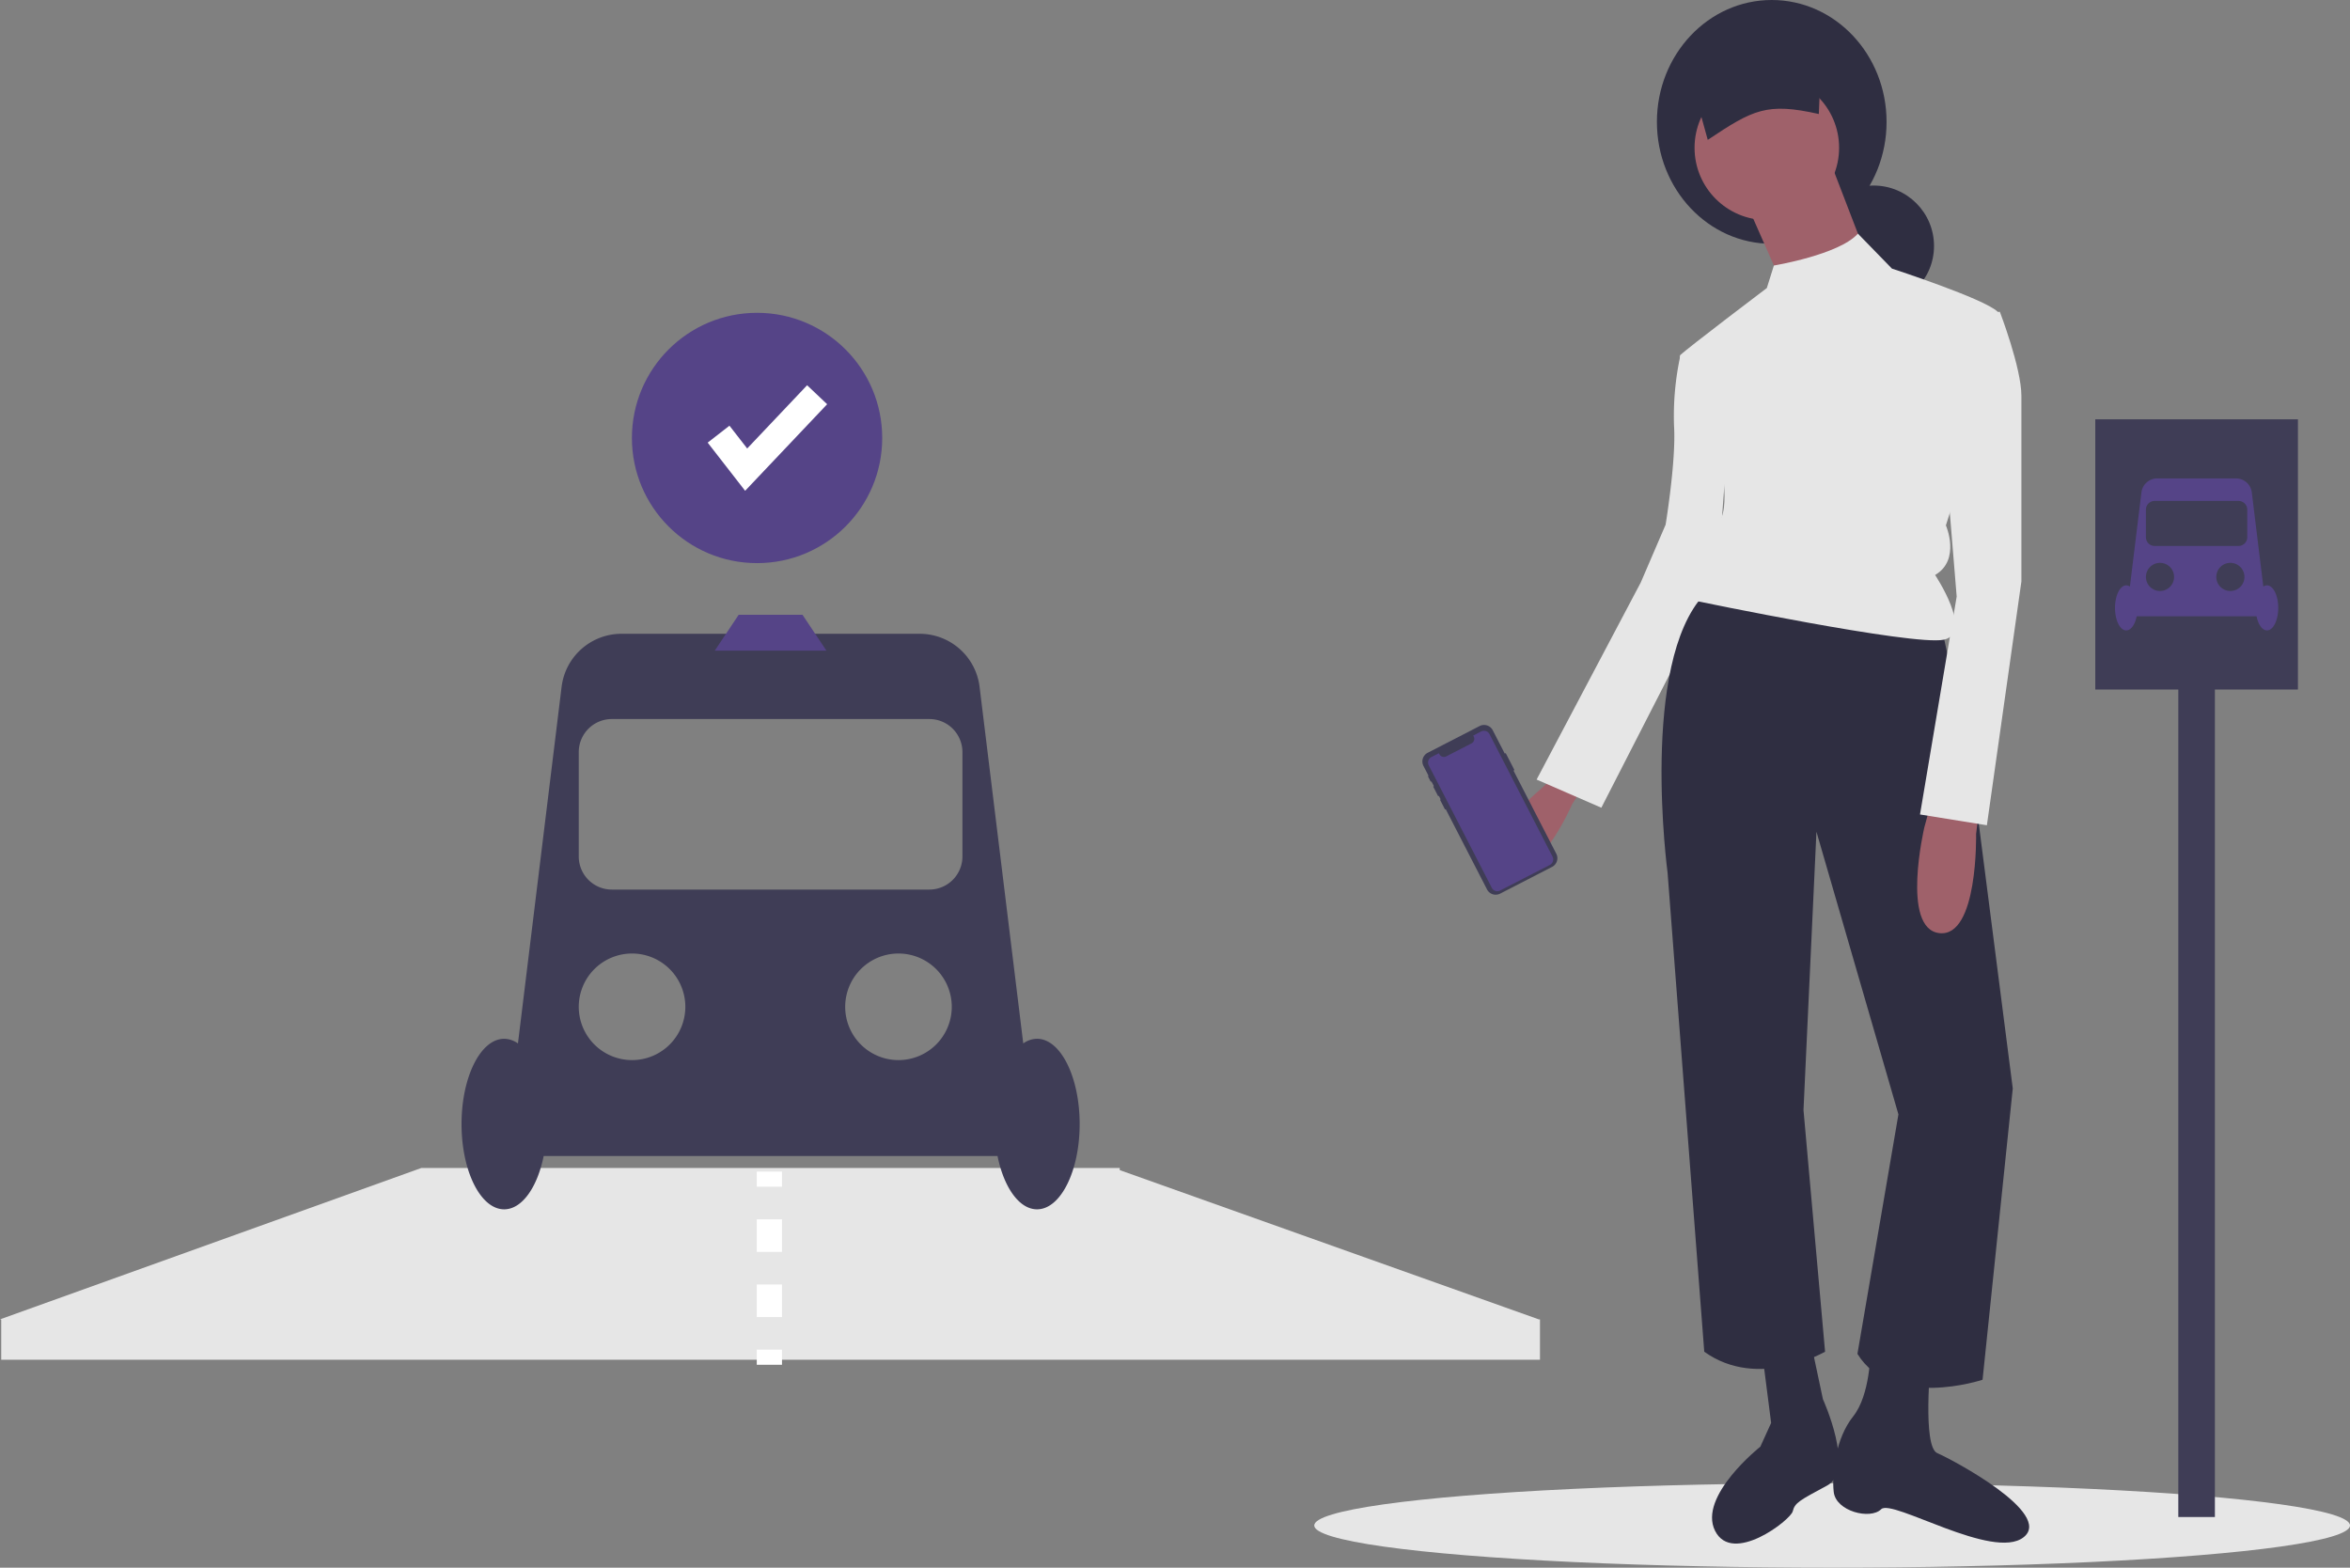
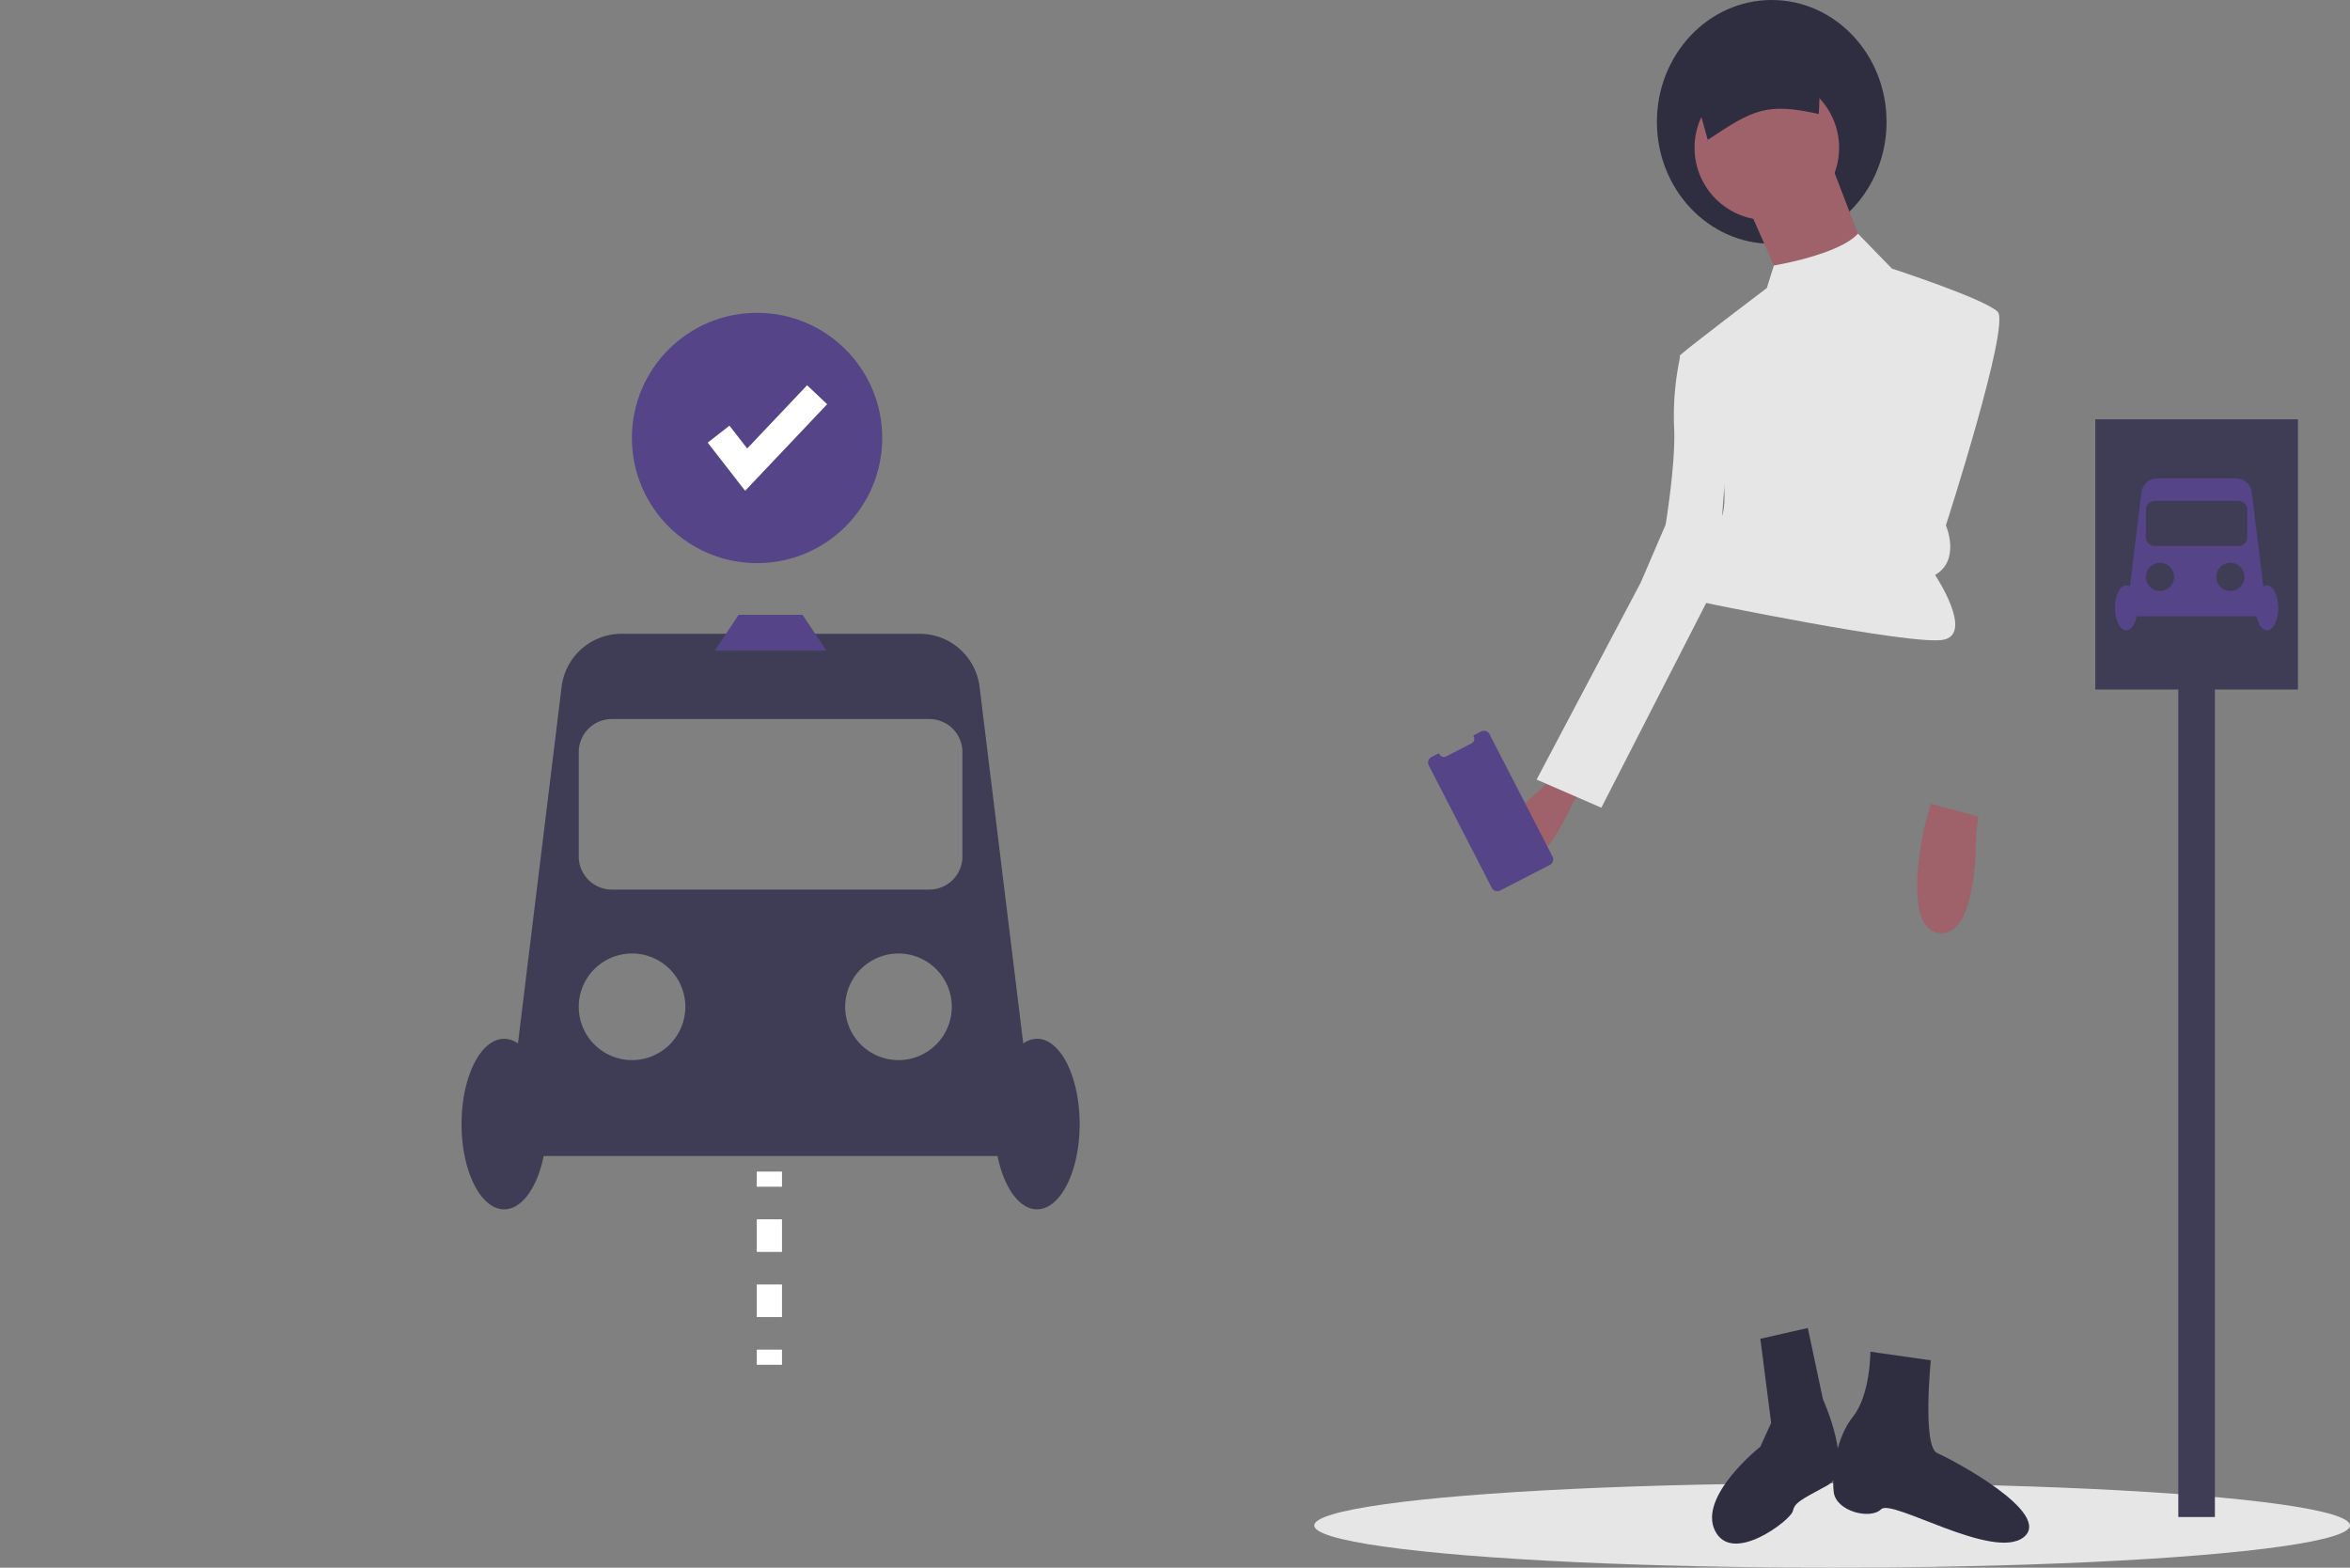
<svg xmlns="http://www.w3.org/2000/svg" width="580" height="386.898" viewBox="0 0 580 386.898">
  <rect x="0" y="0" width="580" height="386.898" fill="#808080" stroke="none" />
  <defs>
    <style>.a{fill:#e6e6e6;}.b{fill:#9f616a;}.c{fill:#2f2e41;}.d{fill:#3f3d56;}.e{fill:#554487;}.f{fill:#fff;}</style>
  </defs>
-   <path class="a" d="M379.78,478.69,276.362,441.856v-.521H103.972L0,478.69H.3v9.961h379.78V478.69Z" transform="translate(0 -153.076)" />
  <ellipse class="a" cx="127.815" cy="10.42" rx="127.815" ry="10.42" transform="translate(324.369 366.058)" />
  <path class="b" d="M738.569,442.773l-6.406,6.007s-17.356,14.153-9.3,19.345S739.9,452.5,739.9,452.5l3.461-5.371Z" transform="translate(-351.875 -254.045)" />
  <path class="a" d="M781.214,284.667l-9.052,2.13a69.784,69.784,0,0,0-1.6,17.572c.532,8.52-2.084,24.331-2.084,24.331l-6.139,14.277L736.64,391.6l15.977,6.947,28.6-55.842,2.662-35.675Z" transform="translate(-357.393 -199.206)" />
  <ellipse class="c" cx="28.341" cy="30.085" rx="28.341" ry="30.085" transform="translate(408.938 0)" />
-   <circle class="c" cx="14.909" cy="14.909" r="14.909" transform="translate(447.515 45.792)" />
  <path class="b" d="M681.346,62.365l7.987,20.766L669.1,91.651l-1.777-4.027-6.211-14.077Z" transform="translate(-229.305 -21.631)" />
-   <path class="c" d="M852.965,386.406l7.455,35.143,10.117,78.806-7.455,71.883s-22.364,7.455-30.883-6.39l10.117-59.1L822.082,436.99l-3.195,68.689,5.325,59.637s-16.507,9.584-29.818,0l-9.052-118.208s-6.922-51.65,9.052-68.689Z" transform="translate(-373.768 -231.723)" />
  <circle class="b" cx="17.838" cy="17.838" r="17.838" transform="translate(418.23 18.636)" />
  <path class="a" d="M812.241,255.529l1.744-5.559s16.07-2.648,20.741-7.862l8.4,8.629s22.9,7.455,26.091,10.649S856.436,314.1,856.436,314.1s3.727,8.52-2.662,12.247c0,0,9.584,14.377,2.13,15.974s-61.234-9.584-61.234-9.584-3.727-6.39,4.792-9.052c0,0-3.195-7.455.532-10.117s.533-17.572.533-17.572-11.182-22.364-9.585-23.961S812.241,255.529,812.241,255.529Z" transform="translate(-376.173 -184.444)" />
  <path class="b" d="M895.517,460.691l-.532,4.26s.532,25.559-9.052,24.494-3.727-26.091-3.727-26.091l1.6-5.857Z" transform="translate(-407.267 -259.151)" />
  <path class="c" d="M872.8,666.694s-2.13,21.3,1.6,22.9,28.753,14.909,21.3,20.766-32.481-9.584-35.143-6.922-11.182.532-11.714-4.26.532-13.312,4.792-18.636,4.26-15.974,4.26-15.974Z" transform="translate(-396.265 -330.972)" />
  <path class="c" d="M826.57,655.6l3.727,17.572s7.987,17.572,1.065,21.3-7.987,4.26-8.52,6.39-14.909,13.312-19.169,4.792,11.182-20.766,11.182-20.766l2.662-5.857-2.662-20.766Z" transform="translate(-380.386 -327.862)" />
  <path class="c" d="M798.644,193.327c11.212-7.481,14.563-9.27,27.414-6.38l.771-18.748-33.209,6.966Z" transform="translate(-377.156 -158.809)" />
-   <path class="a" d="M895.892,272.156l5.325-.532s5.325,13.844,5.325,20.766v45.792l-8.52,60.169-16.506-2.662,9.052-53.779-2.662-32.481Z" transform="translate(-407.643 -194.682)" />
  <rect class="d" width="9.03" height="211.868" transform="translate(537.626 162.526)" />
  <rect class="d" width="50.015" height="66.686" transform="translate(517.134 103.481)" />
  <path class="e" d="M992.706,360.987a1.585,1.585,0,0,0-.9.3l-2.846-23.244a3.933,3.933,0,0,0-3.9-3.455H965.623a3.933,3.933,0,0,0-3.9,3.455l-2.846,23.244a1.585,1.585,0,0,0-.9-.3c-1.535,0-2.779,2.488-2.779,5.557s1.244,5.557,2.779,5.557c1.166,0,2.162-1.437,2.575-3.473h29.583c.412,2.036,1.409,3.473,2.575,3.473,1.535,0,2.779-2.488,2.779-5.557S994.241,360.987,992.706,360.987Zm-26.4,1.389a3.473,3.473,0,1,1,3.473-3.473,3.473,3.473,0,0,1-3.473,3.473Zm17.366,0a3.473,3.473,0,1,1,3.473-3.473,3.473,3.473,0,0,1-3.473,3.473Zm4.168-13.269a2.155,2.155,0,0,1-2.155,2.155h-20.7a2.155,2.155,0,0,1-2.155-2.155v-6.8a2.155,2.155,0,0,1,2.155-2.155h20.7a2.155,2.155,0,0,1,2.155,2.155Z" transform="translate(-433.198 -216.522)" />
-   <path class="d" d="M714.113,434.827l2.027,3.938a.155.155,0,0,1-.067.208l-.1.05,10.559,20.517a2.408,2.408,0,0,1-1.039,3.242l-12.82,6.6a2.407,2.407,0,0,1-3.242-1.039l-10.189-19.8-.071.036a.109.109,0,0,1-.147-.047l-1.154-2.241a.109.109,0,0,1,.047-.147l.071-.036-.435-.844-.071.037a.114.114,0,0,1-.154-.05l-1.138-2.211a.114.114,0,0,1,.049-.154l.071-.037-.593-1.153-.073.037a.1.1,0,0,1-.136-.044l-.621-1.206a.1.1,0,0,1,.043-.137l.073-.037-1.257-2.443a2.407,2.407,0,0,1,1.039-3.242l12.82-6.6a2.408,2.408,0,0,1,3.242,1.038l2.956,5.743.1-.05A.155.155,0,0,1,714.113,434.827Z" transform="translate(-342.424 -248.838)" />
  <path class="e" d="M710.789,430.776,726.346,461a1.528,1.528,0,0,1-.659,2.057l-12.272,6.316a1.525,1.525,0,0,1-2.057-.659L695.8,438.49a1.527,1.527,0,0,1,.659-2.057l1.837-.945.121.236a1.258,1.258,0,0,0,1.694.543l6.241-3.212a1.258,1.258,0,0,0,.543-1.694l-.121-.236,1.957-1.007a1.527,1.527,0,0,1,2.057.659Z" transform="translate(-343.169 -249.596)" />
  <path class="d" d="M472.437,493.25a6,6,0,0,0-3.4,1.146L458.257,406.38A14.894,14.894,0,0,0,443.474,393.3H369.883A14.894,14.894,0,0,0,355.1,406.38L344.323,494.4a6,6,0,0,0-3.4-1.146c-5.811,0-10.521,9.421-10.521,21.043s4.71,21.043,10.521,21.043c4.414,0,8.188-5.443,9.749-13.152H462.688c1.562,7.708,5.335,13.152,9.749,13.152,5.811,0,10.521-9.421,10.521-21.043S478.248,493.25,472.437,493.25Zm-99.952,5.261a13.152,13.152,0,1,1,13.152-13.152,13.152,13.152,0,0,1-13.152,13.152Zm65.758,0a13.152,13.152,0,1,1,13.152-13.152,13.152,13.152,0,0,1-13.152,13.152Zm15.782-50.245a8.16,8.16,0,0,1-8.16,8.16H367.493a8.16,8.16,0,0,1-8.16-8.16V422.5a8.16,8.16,0,0,1,8.16-8.16h78.372a8.16,8.16,0,0,1,8.16,8.16Z" transform="translate(-216.49 -236.884)" />
  <path class="e" d="M297.646,241.146H270.094l5.9-8.856h15.744Z" transform="translate(-93.681 -80.569)" />
  <circle class="e" cx="30.888" cy="30.888" r="30.888" transform="translate(155.961 77.201)" />
  <path class="f" d="M276.656,171.616l-9.245-11.887,5.376-4.181,4.377,5.628,14.787-15.61,4.945,4.685Z" transform="translate(-92.751 -50.489)" />
  <rect class="f" width="6.226" height="3.736" transform="translate(186.777 289.142)" />
  <path class="f" d="M448.188,638.665h-6.226v-8.041h6.226Zm0-16.083h-6.226V614.54h6.226Z" transform="translate(-255.185 -313.621)" />
  <rect class="f" width="6.226" height="3.736" transform="translate(186.777 333.086)" />
</svg>